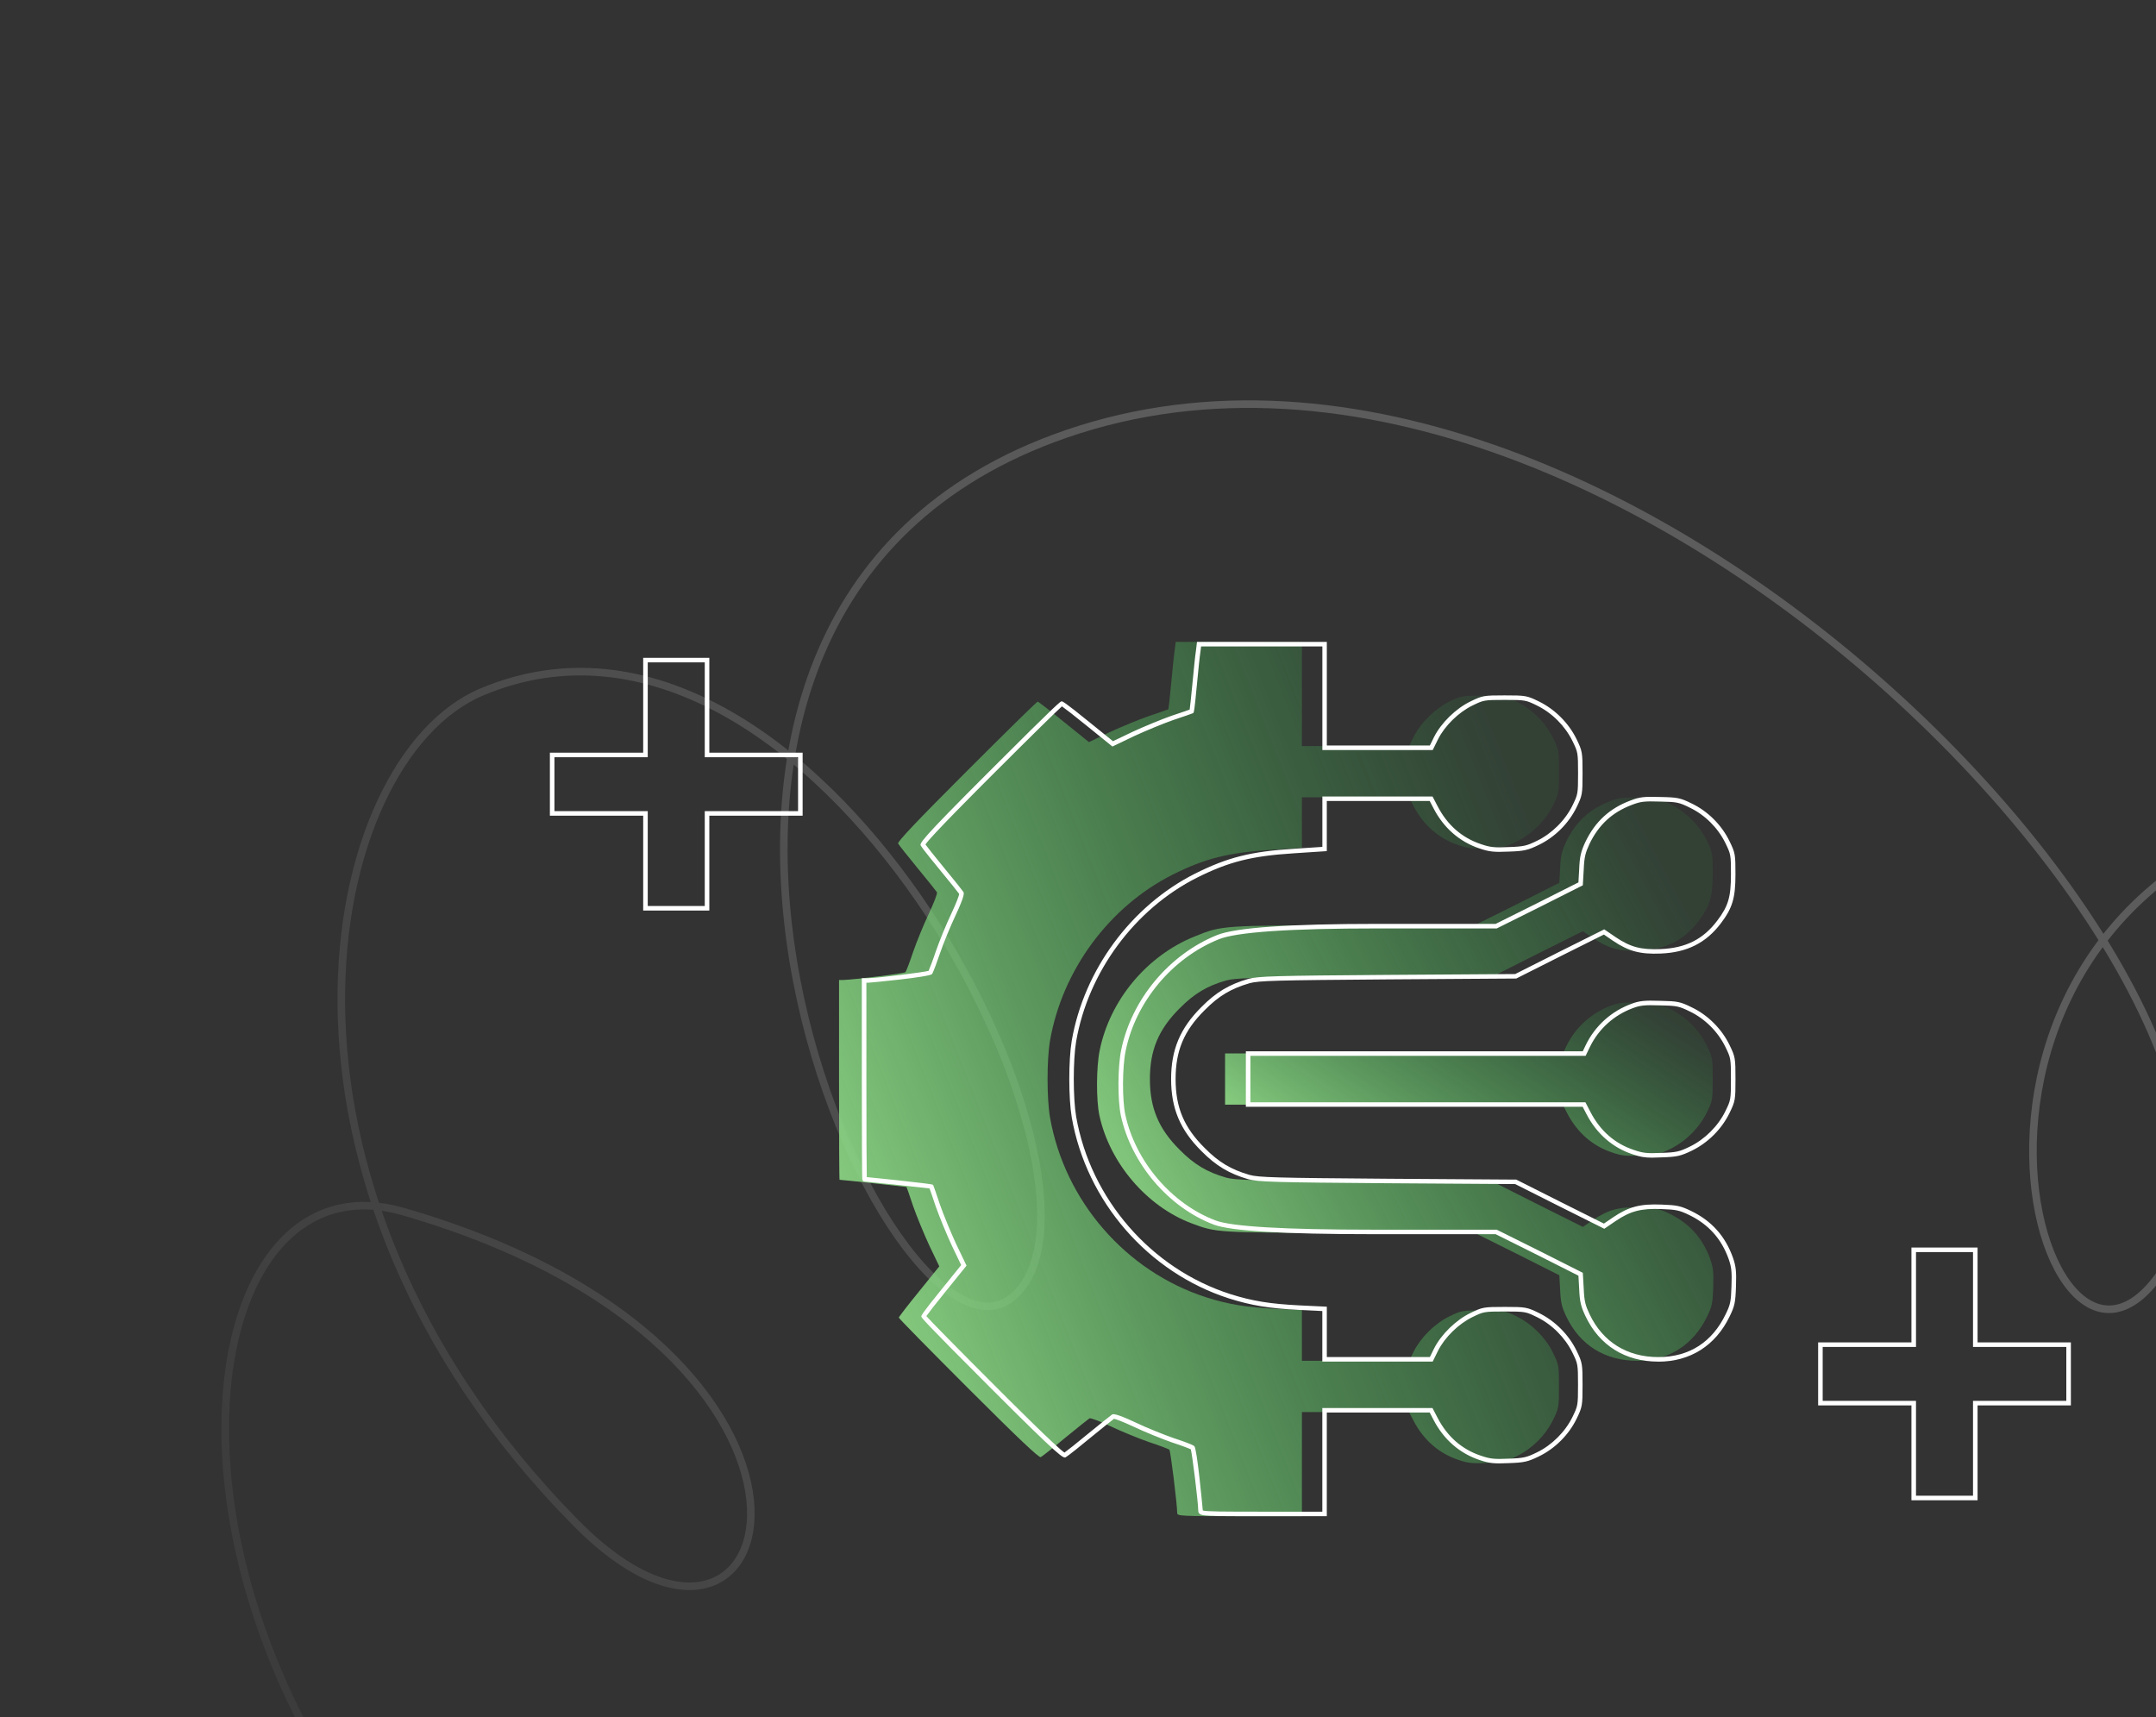
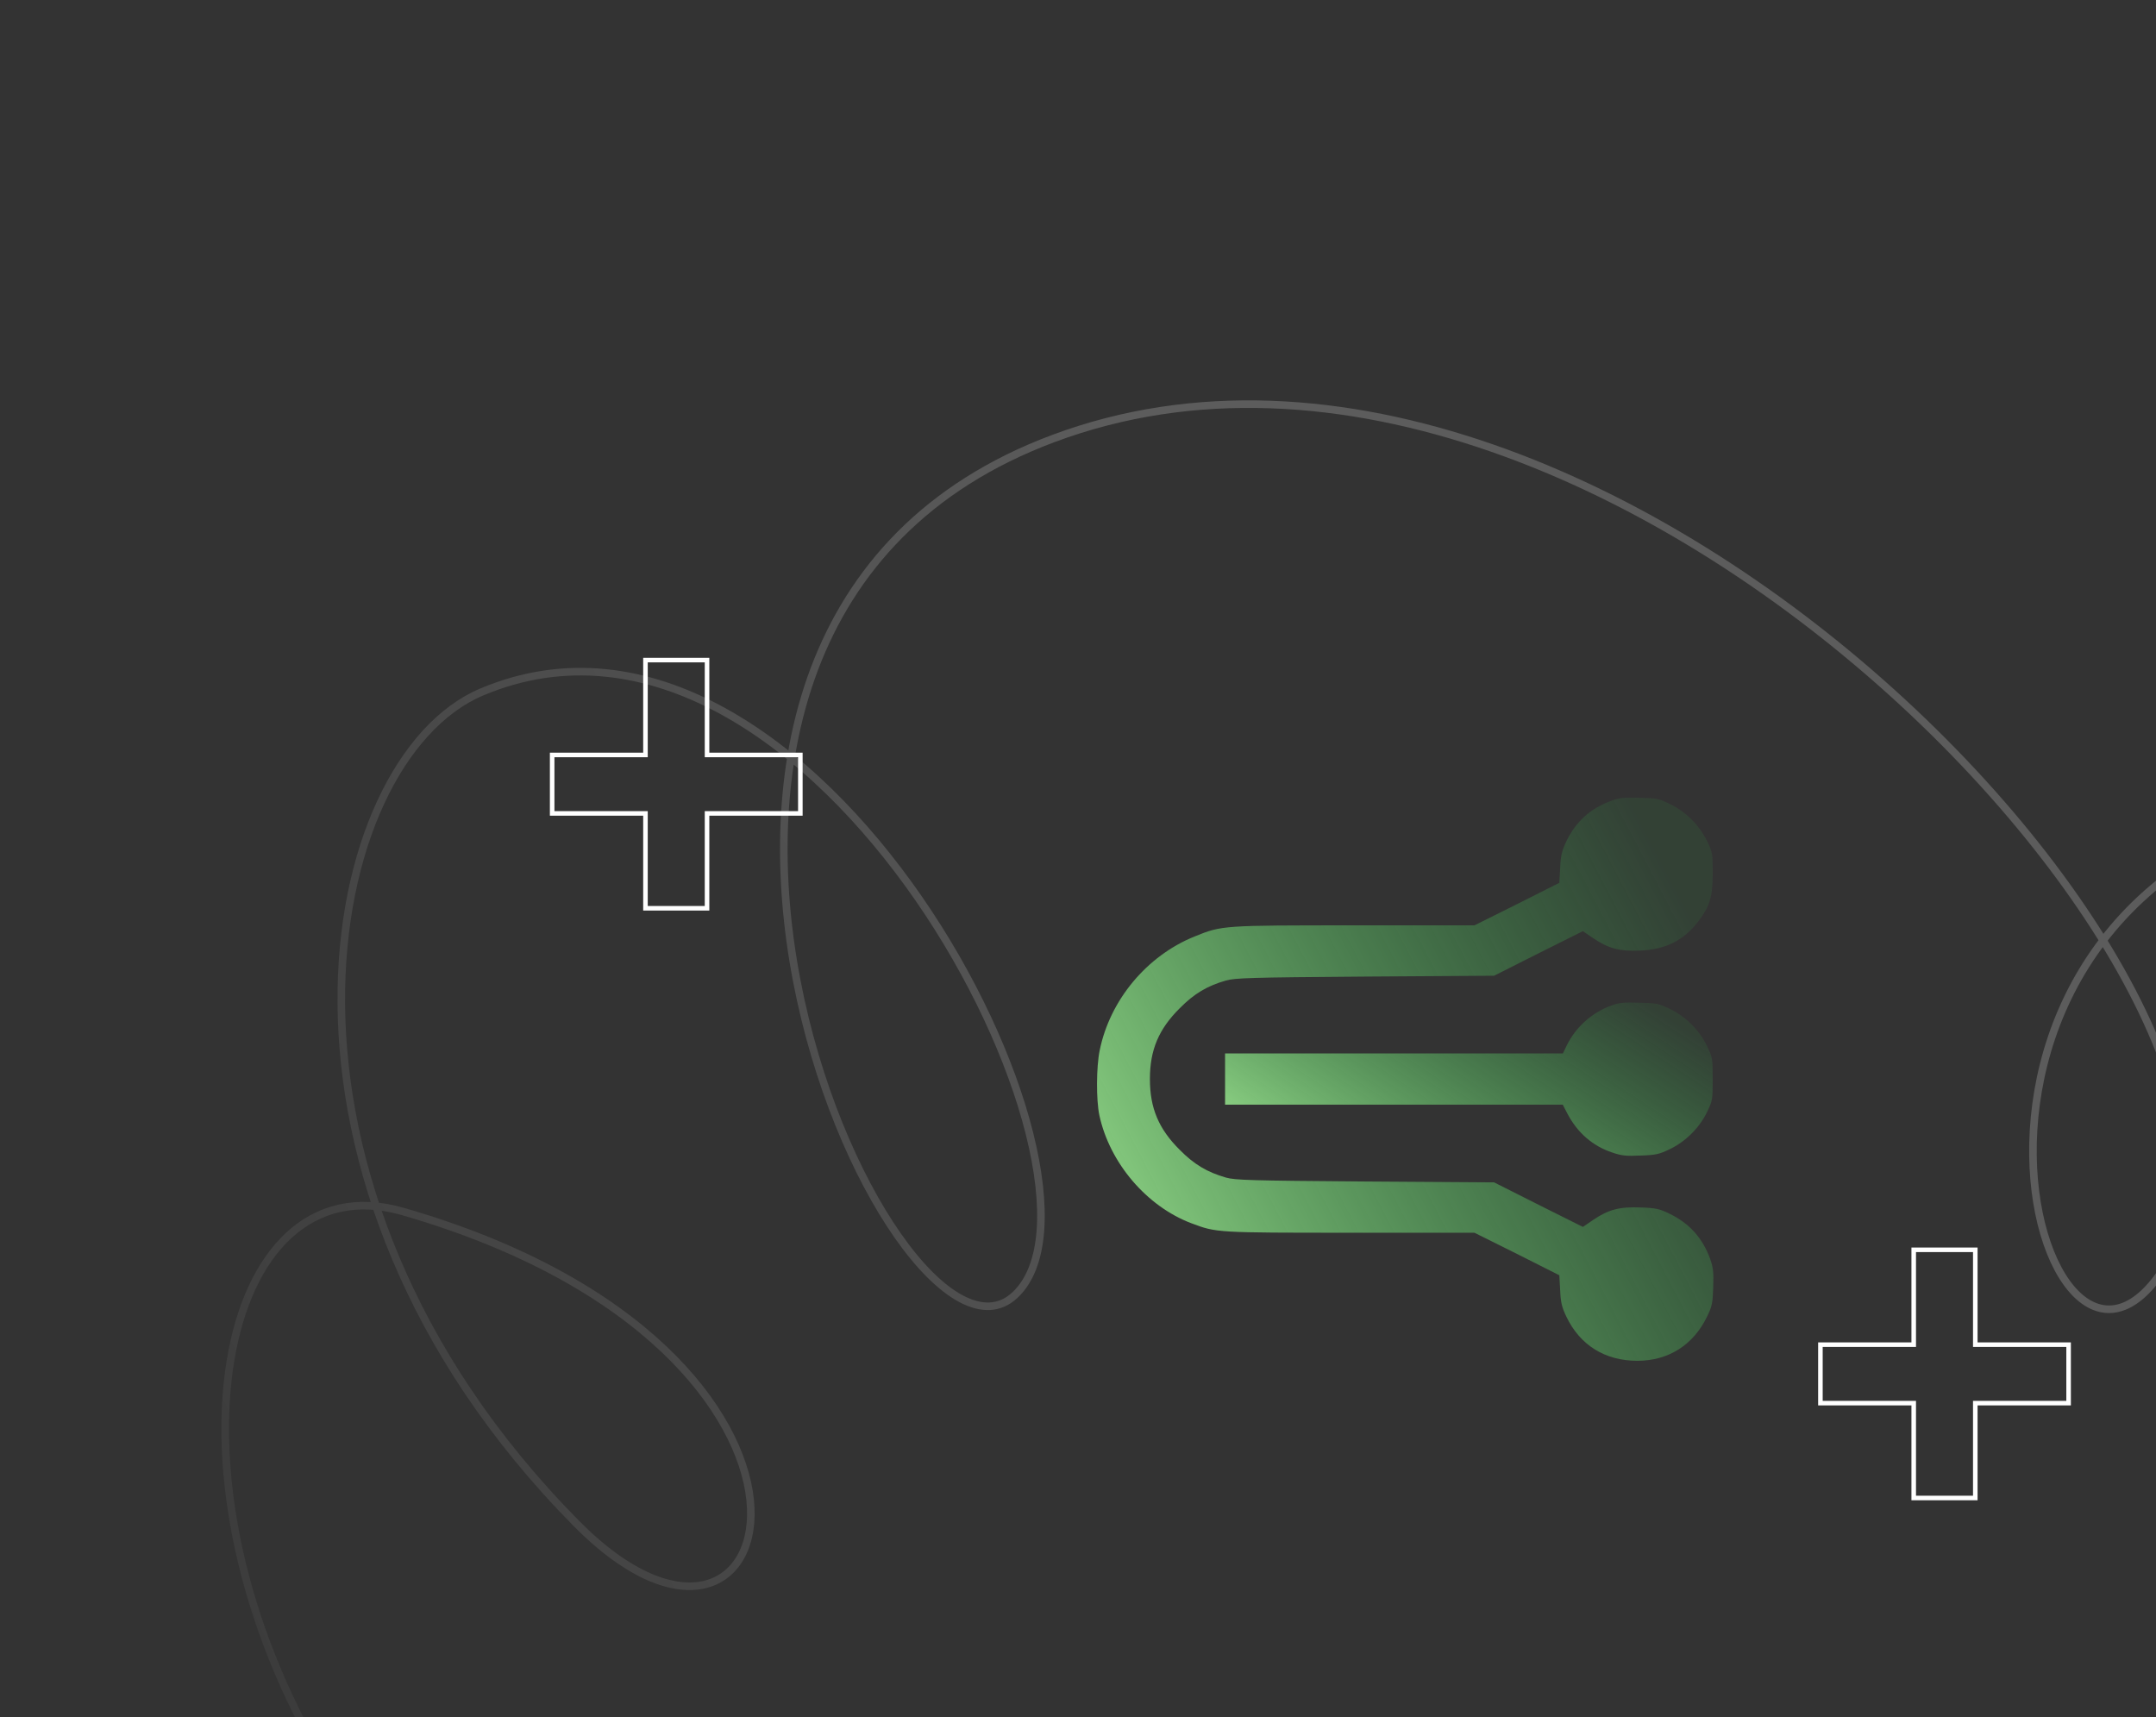
<svg xmlns="http://www.w3.org/2000/svg" width="570" height="454" viewBox="0 0 570 454" fill="none">
  <rect x="0" y="0" width="570" height="454" fill="#333333" stroke="none" />
  <path d="M86.321 467.076C40.172 390.456 58.084 306.369 106.418 320.273C234.531 357.126 208.081 459.208 152.286 402.682C62.697 311.918 84.72 200.955 127.333 182.962C215.505 145.731 300.287 312.587 268.309 342.42C236.332 372.252 143.149 166.519 278.48 115.94C427.413 60.277 623.699 275.796 568.829 339.743C534.031 380.298 496.472 215.392 646.001 208.625" stroke="url(#paint0_linear_5726_81763)" stroke-opacity="0.2" stroke-width="2" />
  <path fill-rule="evenodd" clip-rule="evenodd" d="M170.045 240.735V215.656H145.377V198.995H170.045V173.916H187.528V198.995H212.196V215.656H187.528V240.735H170.045ZM186.324 214.452H210.992V200.199H186.324V175.12H171.249V200.199H146.581V214.452H171.249V239.531H186.324V214.452Z" fill="white" />
  <path fill-rule="evenodd" clip-rule="evenodd" d="M505.344 396.647V371.568H480.676V354.907H505.344V329.828H522.827V354.907H547.495V371.568H522.827V396.647H505.344ZM521.623 370.364H546.291V356.111H521.623V331.032H506.548V356.111H481.88V370.364H506.548V395.443H521.623V370.364Z" fill="white" />
-   <path d="M310.604 171.599C310.423 172.683 310.017 176.656 309.656 180.493C309.294 184.331 308.933 187.491 308.888 187.536C308.798 187.581 306.54 188.394 303.785 189.297C301.076 190.245 296.38 192.186 293.354 193.586L287.89 196.205L281.297 190.877C277.64 187.897 274.524 185.505 274.343 185.505C274.117 185.505 265.673 193.812 255.513 203.97C242.282 217.198 237.179 222.616 237.45 223.023C237.631 223.384 239.934 226.273 242.598 229.524C245.262 232.729 247.52 235.619 247.701 235.89C247.882 236.206 246.888 238.734 245.579 241.533C244.224 244.378 242.372 248.892 241.424 251.646C240.521 254.355 239.573 256.793 239.392 257.019C239.076 257.38 225.845 259.005 222.865 259.096H221.826V285.507C221.826 300.045 221.871 311.919 221.962 311.919C222.684 311.919 239.618 313.77 239.663 313.815C239.708 313.905 240.521 316.163 241.424 318.917C242.372 321.626 244.314 326.321 245.714 329.346L248.333 334.809L243.005 341.4C240.024 345.057 237.631 348.173 237.631 348.353C237.631 348.579 245.94 357.022 256.1 367.18C269.331 380.408 274.75 385.51 275.156 385.239C275.517 385.059 278.453 382.756 281.659 380.092C284.91 377.429 287.755 375.171 288.026 374.991C288.342 374.81 290.871 375.803 293.67 377.113C296.515 378.467 301.076 380.318 303.785 381.266C306.54 382.169 308.933 383.072 309.159 383.298C309.475 383.569 311.191 397.519 311.236 400.048C311.236 400.815 312.32 400.86 327.718 400.86H344.2V387.09V373.32H358.38H372.514L373.688 375.577C376.352 380.724 380.416 384.246 385.564 385.962C388.048 386.819 389.267 386.955 393.105 386.774C397.214 386.639 398.072 386.413 400.872 385.059C404.981 383.072 408.594 379.505 410.626 375.352C412.116 372.282 412.161 372.056 412.161 366.548C412.161 361.04 412.116 360.814 410.626 357.744C408.594 353.59 405.026 350.024 400.872 347.992C397.801 346.502 397.576 346.457 392.066 346.457C386.557 346.457 386.332 346.502 383.261 347.992C379.423 349.843 375.675 353.545 373.823 357.202L372.559 359.776H358.38H344.2V353.049V346.367L337.562 346.051C329.525 345.644 324.873 344.877 319.003 343.026C297.689 336.208 281.478 317.562 277.595 295.395C276.737 290.338 276.737 280.225 277.595 275.168C280.846 256.477 293.219 239.727 310.017 231.239C318.597 226.95 324.693 225.415 335.982 224.693L344.2 224.151V217.469V210.787H358.38H372.514L373.688 213.045C376.352 218.192 380.416 221.713 385.564 223.429C388.048 224.287 389.267 224.422 393.105 224.242C397.214 224.106 398.072 223.88 400.872 222.526C404.981 220.539 408.594 216.973 410.626 212.819C412.116 209.749 412.161 209.523 412.161 204.015C412.161 198.507 412.116 198.281 410.626 195.211C408.594 191.058 405.026 187.491 400.872 185.459C397.801 183.97 397.576 183.924 392.066 183.924C386.557 183.924 386.332 183.97 383.261 185.459C379.423 187.31 375.675 191.013 373.823 194.67L372.559 197.243H358.38H344.2V183.473V169.703H327.538H310.83L310.604 171.599Z" fill="url(#paint1_linear_5726_81763)" />
  <path d="M425.709 211.826C420.29 213.857 416.587 217.288 414.058 222.526C412.93 224.964 412.613 226.183 412.478 229.433L412.252 233.406L401.053 239.05L389.809 244.648H358.2C323.158 244.648 323.068 244.648 315.843 247.583C303.199 252.684 293.445 264.378 290.736 277.696C289.833 282.031 289.788 290.789 290.646 294.853C293.355 307.449 303.154 318.962 315.03 323.431C321.623 325.914 321.713 325.914 357.116 325.914H389.809L401.053 331.513L412.252 337.156L412.478 341.129C412.613 344.425 412.93 345.599 414.104 348.082C417.716 355.667 424.354 359.775 432.889 359.775C441.107 359.775 447.7 355.577 451.313 348.082C452.622 345.418 452.803 344.561 452.938 340.362C453.074 336.434 452.938 335.17 452.171 332.957C450.184 327.359 446.661 323.431 441.333 320.858C438.714 319.594 437.766 319.368 433.747 319.233C428.192 319.007 425.257 319.774 421.193 322.528L418.484 324.379L406.743 318.51L395.002 312.596L360.909 312.37C330.519 312.144 326.545 312.009 324.107 311.332C319.139 309.887 315.753 307.9 311.914 304.018C306.315 298.464 304.012 292.956 304.012 285.281C304.012 277.606 306.315 272.098 311.914 266.545C315.753 262.662 319.139 260.676 324.107 259.231C326.545 258.554 330.519 258.418 360.909 258.192L395.002 257.967L406.743 252.052L418.484 246.183L421.193 248.034C425.212 250.743 428.147 251.556 433.521 251.33C440.34 251.059 445.216 248.621 449.055 243.519C452.035 239.592 452.803 237.108 452.803 230.878C452.803 225.596 452.758 225.37 451.267 222.3C449.235 218.146 445.668 214.58 441.514 212.593C438.578 211.148 437.991 211.013 433.385 210.923C429.096 210.787 428.057 210.923 425.709 211.826Z" fill="url(#paint2_linear_5726_81763)" />
  <path d="M425.935 265.868C420.787 267.765 416.587 271.557 414.194 276.433L413.201 278.51H368.541H323.881V285.282V292.054H368.541H413.155L414.329 294.312C416.994 299.458 421.058 302.98 426.206 304.696C428.689 305.553 429.908 305.689 433.747 305.508C437.856 305.373 438.714 305.147 441.514 303.793C445.623 301.806 449.236 298.239 451.268 294.086C452.758 291.016 452.803 290.79 452.803 285.282C452.803 279.774 452.758 279.548 451.268 276.478C449.236 272.325 445.668 268.758 441.514 266.771C438.579 265.327 437.946 265.191 433.386 265.101C429.276 264.965 427.967 265.101 425.935 265.868Z" fill="url(#paint3_linear_5726_81763)" />
-   <path d="M350.785 400.861H333.79C326.61 400.861 322.083 400.855 319.82 400.741C317.945 400.651 316.796 400.537 316.796 399.453C316.748 396.854 315.227 384.776 314.837 383.189C314.34 382.937 312.496 382.225 309.795 381.339C307.256 380.452 302.669 378.608 299.663 377.177C296.675 375.781 294.992 375.194 294.513 375.111C293.986 375.512 291.471 377.506 288.351 380.063C285.651 382.309 282.441 384.866 281.818 385.231C281.165 385.662 280.656 385.71 262.123 367.176C243.577 348.63 243.577 348.337 243.577 348.025C243.577 347.852 243.577 347.456 249.056 340.731L254.116 334.467L251.673 329.377C250.224 326.245 248.302 321.569 247.379 318.94C246.655 316.742 246.014 314.909 245.757 314.209C243.319 313.903 229.133 312.388 228.582 312.376C227.983 312.376 227.971 311.831 227.953 311.257C227.942 310.903 227.936 310.382 227.924 309.712C227.906 308.376 227.894 306.448 227.882 304.064C227.858 299.388 227.846 292.968 227.846 285.5V258.625H229.481C232.469 258.535 243.93 257.086 245.499 256.678C245.763 256.115 246.547 254.103 247.373 251.624C248.332 248.852 250.194 244.306 251.535 241.498C252.931 238.51 253.523 236.827 253.601 236.348C253.194 235.803 251.122 233.162 248.649 230.192C247.529 228.826 243.918 224.407 243.481 223.658C243.044 223 242.978 222.521 261.536 203.969C280.081 185.423 280.381 185.423 280.692 185.423C280.866 185.423 281.261 185.423 287.986 190.902L294.25 195.962L299.346 193.519C302.478 192.07 307.154 190.147 309.783 189.225C311.993 188.501 313.825 187.854 314.526 187.602C314.64 186.758 314.921 184.219 315.227 180.979C315.562 177.44 315.981 173.26 316.173 172.104L316.46 169.703H350.785V197.1H378.026L379.121 194.872C381.038 191.088 384.918 187.303 388.787 185.435C391.936 183.908 392.272 183.848 397.805 183.848C403.338 183.848 403.679 183.908 406.823 185.435C411.081 187.519 414.722 191.154 416.806 195.411C418.333 198.561 418.393 198.896 418.393 204.43C418.393 209.963 418.333 210.304 416.806 213.448C414.722 217.7 411.087 221.323 406.823 223.383C403.895 224.802 402.925 225.018 398.853 225.15C394.99 225.329 393.691 225.191 391.134 224.311C385.876 222.557 381.672 218.886 378.984 213.688L377.984 211.766H350.779V225.024L342.042 225.599C330.88 226.311 324.904 227.82 316.442 232.048C299.939 240.39 287.704 256.966 284.513 275.314C283.674 280.243 283.674 290.297 284.513 295.232C288.333 317.023 304.34 335.444 325.299 342.145C331.101 343.977 335.724 344.726 343.611 345.127L350.785 345.468V358.78H378.026L379.121 356.553C381.038 352.768 384.918 348.983 388.787 347.115C391.936 345.588 392.272 345.528 397.805 345.528C403.338 345.528 403.679 345.588 406.823 347.115C411.081 349.199 414.722 352.834 416.806 357.092C418.333 360.242 418.393 360.577 418.393 366.11C418.393 371.643 418.333 371.979 416.806 375.129C414.722 379.38 411.087 383.003 406.823 385.063C403.895 386.483 402.925 386.692 398.853 386.83C394.99 387.01 393.691 386.872 391.134 385.992C385.876 384.237 381.672 380.566 378.984 375.368L377.984 373.446H350.779V400.843L350.785 400.861ZM317.987 399.34C318.832 399.651 323.586 399.663 333.796 399.663H349.593V372.266H378.72L380.056 374.835C382.637 379.818 386.493 383.195 391.529 384.872C393.93 385.698 395.092 385.824 398.811 385.65C402.901 385.518 403.625 385.297 406.302 384.003C410.266 382.087 413.794 378.578 415.728 374.626C417.141 371.715 417.195 371.607 417.195 366.128C417.195 360.649 417.141 360.541 415.728 357.631C413.758 353.612 410.326 350.175 406.302 348.205C403.392 346.792 403.278 346.738 397.805 346.738C392.332 346.738 392.218 346.792 389.308 348.205C385.655 349.965 381.996 353.54 380.193 357.098L378.774 359.984H349.593V346.618L343.563 346.33C335.563 345.923 330.862 345.157 324.952 343.294C303.573 336.456 287.243 317.676 283.351 295.441C282.483 290.309 282.483 280.243 283.351 275.117C286.609 256.403 299.088 239.492 315.927 230.982C324.556 226.671 330.646 225.132 341.988 224.407L349.605 223.904V210.574H378.732L380.068 213.143C382.649 218.125 386.505 221.503 391.541 223.179C393.942 224.012 395.104 224.132 398.823 223.958C402.913 223.826 403.637 223.605 406.314 222.311C410.278 220.395 413.806 216.886 415.74 212.933C417.153 210.029 417.207 209.915 417.207 204.436C417.207 198.956 417.153 198.849 415.74 195.938C413.77 191.92 410.338 188.483 406.314 186.513C403.404 185.099 403.29 185.045 397.817 185.045C392.344 185.045 392.23 185.099 389.32 186.513C385.667 188.273 382.008 191.848 380.205 195.405L378.786 198.292H349.605V170.907H317.538L317.37 172.29C317.185 173.398 316.766 177.566 316.43 181.093C315.76 188.195 315.652 188.309 315.496 188.465L315.424 188.537L315.334 188.579C315.173 188.656 312.789 189.507 310.178 190.363C307.592 191.267 302.963 193.172 299.867 194.603L294.1 197.369L287.249 191.83C284.07 189.243 281.59 187.333 280.752 186.746C279.357 187.992 272.961 194.25 262.398 204.813C258.26 208.951 245.948 221.263 244.667 223.263C245.146 223.934 246.864 226.102 249.589 229.431C252.218 232.593 254.5 235.509 254.697 235.809C254.859 236.09 255.158 236.611 252.631 242.007C251.308 244.791 249.463 249.277 248.523 252.007C247.835 254.067 246.715 257.139 246.403 257.529C245.709 258.319 230.361 259.792 229.51 259.816H229.055V285.494C229.055 299.07 229.097 308.969 229.157 311.209C230.816 311.358 235.517 311.861 237.714 312.095C243.527 312.726 246.497 313.101 246.625 313.221L246.697 313.293L246.739 313.382C246.817 313.544 247.667 315.927 248.523 318.538C249.427 321.119 251.332 325.754 252.763 328.85L255.529 334.617L249.99 341.468C247.403 344.642 245.487 347.127 244.906 347.959C246.152 349.355 252.416 355.75 262.973 366.314C267.111 370.452 279.429 382.77 281.423 384.039C282.159 383.518 284.632 381.578 287.591 379.117C290.794 376.494 293.669 374.206 293.974 374.003C294.256 373.835 294.777 373.542 300.178 376.069C303.154 377.488 307.687 379.303 310.184 380.177C311.364 380.566 315.292 381.872 315.754 382.339C316.466 382.943 317.867 397.896 317.987 399.31V399.34ZM438.411 359.99C429.692 359.99 422.86 355.738 419.183 348.013C418.009 345.534 417.65 344.294 417.506 340.863L417.303 337.264L406.47 331.803L395.416 326.299H363.037C339.427 326.299 325.401 325.463 320.957 323.79C308.969 319.275 299.07 307.675 296.328 294.926C295.447 290.77 295.495 282.033 296.417 277.614C299.13 264.272 309.077 252.337 321.754 247.223C326.616 245.247 340.737 244.258 364.115 244.258H395.416L406.476 238.749L417.303 233.294L417.506 229.689C417.638 226.497 417.943 225.168 419.135 222.599C421.746 217.197 425.531 213.718 431.058 211.646C433.507 210.706 434.615 210.574 438.926 210.712C443.537 210.801 444.238 210.945 447.256 212.436C451.502 214.466 455.137 218.083 457.232 222.365C458.759 225.515 458.819 225.844 458.819 231.162C458.819 237.408 458.029 240.067 454.969 244.097C451.065 249.283 446.01 251.828 439.064 252.103C433.645 252.331 430.579 251.51 426.441 248.726L424.034 247.079L412.668 252.762L400.865 258.708L366.81 258.936C337.192 259.158 332.76 259.277 330.353 259.948C325.419 261.385 322.203 263.314 318.49 267.068C313.029 272.488 310.801 277.763 310.801 285.285C310.801 292.806 313.029 298.088 318.484 303.502C322.203 307.262 325.419 309.191 330.359 310.628C332.76 311.292 337.186 311.418 366.81 311.64L400.865 311.867L412.668 317.814L424.034 323.497L426.441 321.856C430.609 319.035 433.609 318.239 439.292 318.473C443.322 318.61 444.34 318.826 447.076 320.149C452.514 322.772 456.137 326.82 458.161 332.527C458.951 334.815 459.095 336.156 458.957 340.115C458.819 344.354 458.616 345.318 457.28 348.037C453.562 355.75 446.861 360.002 438.417 360.002L438.411 359.99ZM364.115 245.462C340.892 245.462 326.922 246.42 322.203 248.337C309.885 253.307 300.226 264.894 297.591 277.859C296.711 282.081 296.663 290.728 297.501 294.681C300.16 307.047 309.759 318.299 321.383 322.676C325.686 324.297 339.571 325.108 363.037 325.108H395.703L407.015 330.737L418.464 336.51L418.71 340.809C418.842 344.067 419.165 345.163 420.273 347.504C423.74 354.786 430.183 358.792 438.417 358.792C446.651 358.792 452.693 354.78 456.208 347.498C457.472 344.923 457.634 344.157 457.765 340.061C457.897 336.246 457.771 335.042 457.035 332.911C455.125 327.521 451.693 323.7 446.561 321.215C443.998 319.976 443.106 319.79 439.256 319.658C433.872 319.443 431.04 320.179 427.123 322.832L424.141 324.868L412.147 318.874L400.589 313.053L366.816 312.831C337.06 312.61 332.593 312.484 330.048 311.778C324.946 310.292 321.472 308.208 317.652 304.346C312.023 298.765 309.616 293.058 309.616 285.285C309.616 277.512 312.017 271.811 317.652 266.224C321.466 262.361 324.94 260.277 330.036 258.798C332.581 258.092 337.048 257.96 366.81 257.744L400.583 257.523L412.135 251.702L424.129 245.708L427.117 247.75C431.052 250.403 433.83 251.139 439.016 250.924C445.669 250.66 450.298 248.337 454.017 243.39C456.915 239.57 457.628 237.168 457.628 231.174C457.628 226.024 457.598 225.868 456.161 222.904C454.184 218.862 450.747 215.442 446.735 213.526C443.867 212.113 443.358 212.011 438.896 211.921C434.735 211.789 433.764 211.903 431.483 212.778C426.261 214.736 422.686 218.023 420.225 223.125C419.171 225.395 418.848 226.545 418.71 229.761L418.464 234.066L407.015 239.833L395.703 245.468H364.115V245.462ZM436.866 306.071C434.717 306.071 433.501 305.825 431.573 305.16C426.315 303.406 422.111 299.735 419.423 294.537L418.422 292.615H329.377V277.943H418.452L419.279 276.218C421.746 271.188 426.01 267.35 431.291 265.403C433.399 264.607 434.758 264.463 438.932 264.601C443.543 264.691 444.244 264.841 447.262 266.326C451.508 268.356 455.143 271.973 457.238 276.254C458.765 279.404 458.825 279.74 458.825 285.273C458.825 290.806 458.765 291.142 457.238 294.291C455.155 298.543 451.52 302.166 447.256 304.226C444.328 305.645 443.358 305.861 439.286 305.993C438.345 306.035 437.555 306.065 436.866 306.065V306.071ZM330.575 291.423H419.147L420.482 293.992C423.063 298.974 426.92 302.352 431.956 304.029C434.357 304.861 435.513 304.987 439.238 304.807C443.328 304.675 444.052 304.454 446.729 303.16C450.693 301.244 454.22 297.735 456.155 293.782C457.568 290.872 457.622 290.758 457.622 285.285C457.622 279.812 457.568 279.698 456.155 276.787C454.178 272.745 450.741 269.326 446.735 267.41C443.897 266.014 443.316 265.895 438.896 265.805C434.866 265.673 433.657 265.793 431.71 266.529C426.722 268.368 422.692 271.997 420.363 276.739L419.213 279.141H330.581V291.417L330.575 291.423Z" fill="white" />
  <defs>
    <linearGradient id="paint0_linear_5726_81763" x1="-5.66" y1="503.197" x2="519.448" y2="250.946" gradientUnits="userSpaceOnUse">
      <stop stop-color="white" stop-opacity="0" />
      <stop offset="0.752" stop-color="white" />
    </linearGradient>
    <linearGradient id="paint1_linear_5726_81763" x1="227.241" y1="400.86" x2="443.336" y2="315.88" gradientUnits="userSpaceOnUse">
      <stop stop-color="#9ADF8E" />
      <stop offset="1" stop-color="#34B24C" stop-opacity="0.11" />
    </linearGradient>
    <linearGradient id="paint2_linear_5726_81763" x1="294.665" y1="359.775" x2="462.448" y2="272.078" gradientUnits="userSpaceOnUse">
      <stop stop-color="#9ADF8E" />
      <stop offset="1" stop-color="#34B24C" stop-opacity="0.11" />
    </linearGradient>
    <linearGradient id="paint3_linear_5726_81763" x1="327.548" y1="305.578" x2="378.628" y2="227.966" gradientUnits="userSpaceOnUse">
      <stop stop-color="#9ADF8E" />
      <stop offset="1" stop-color="#34B24C" stop-opacity="0.11" />
    </linearGradient>
  </defs>
</svg>